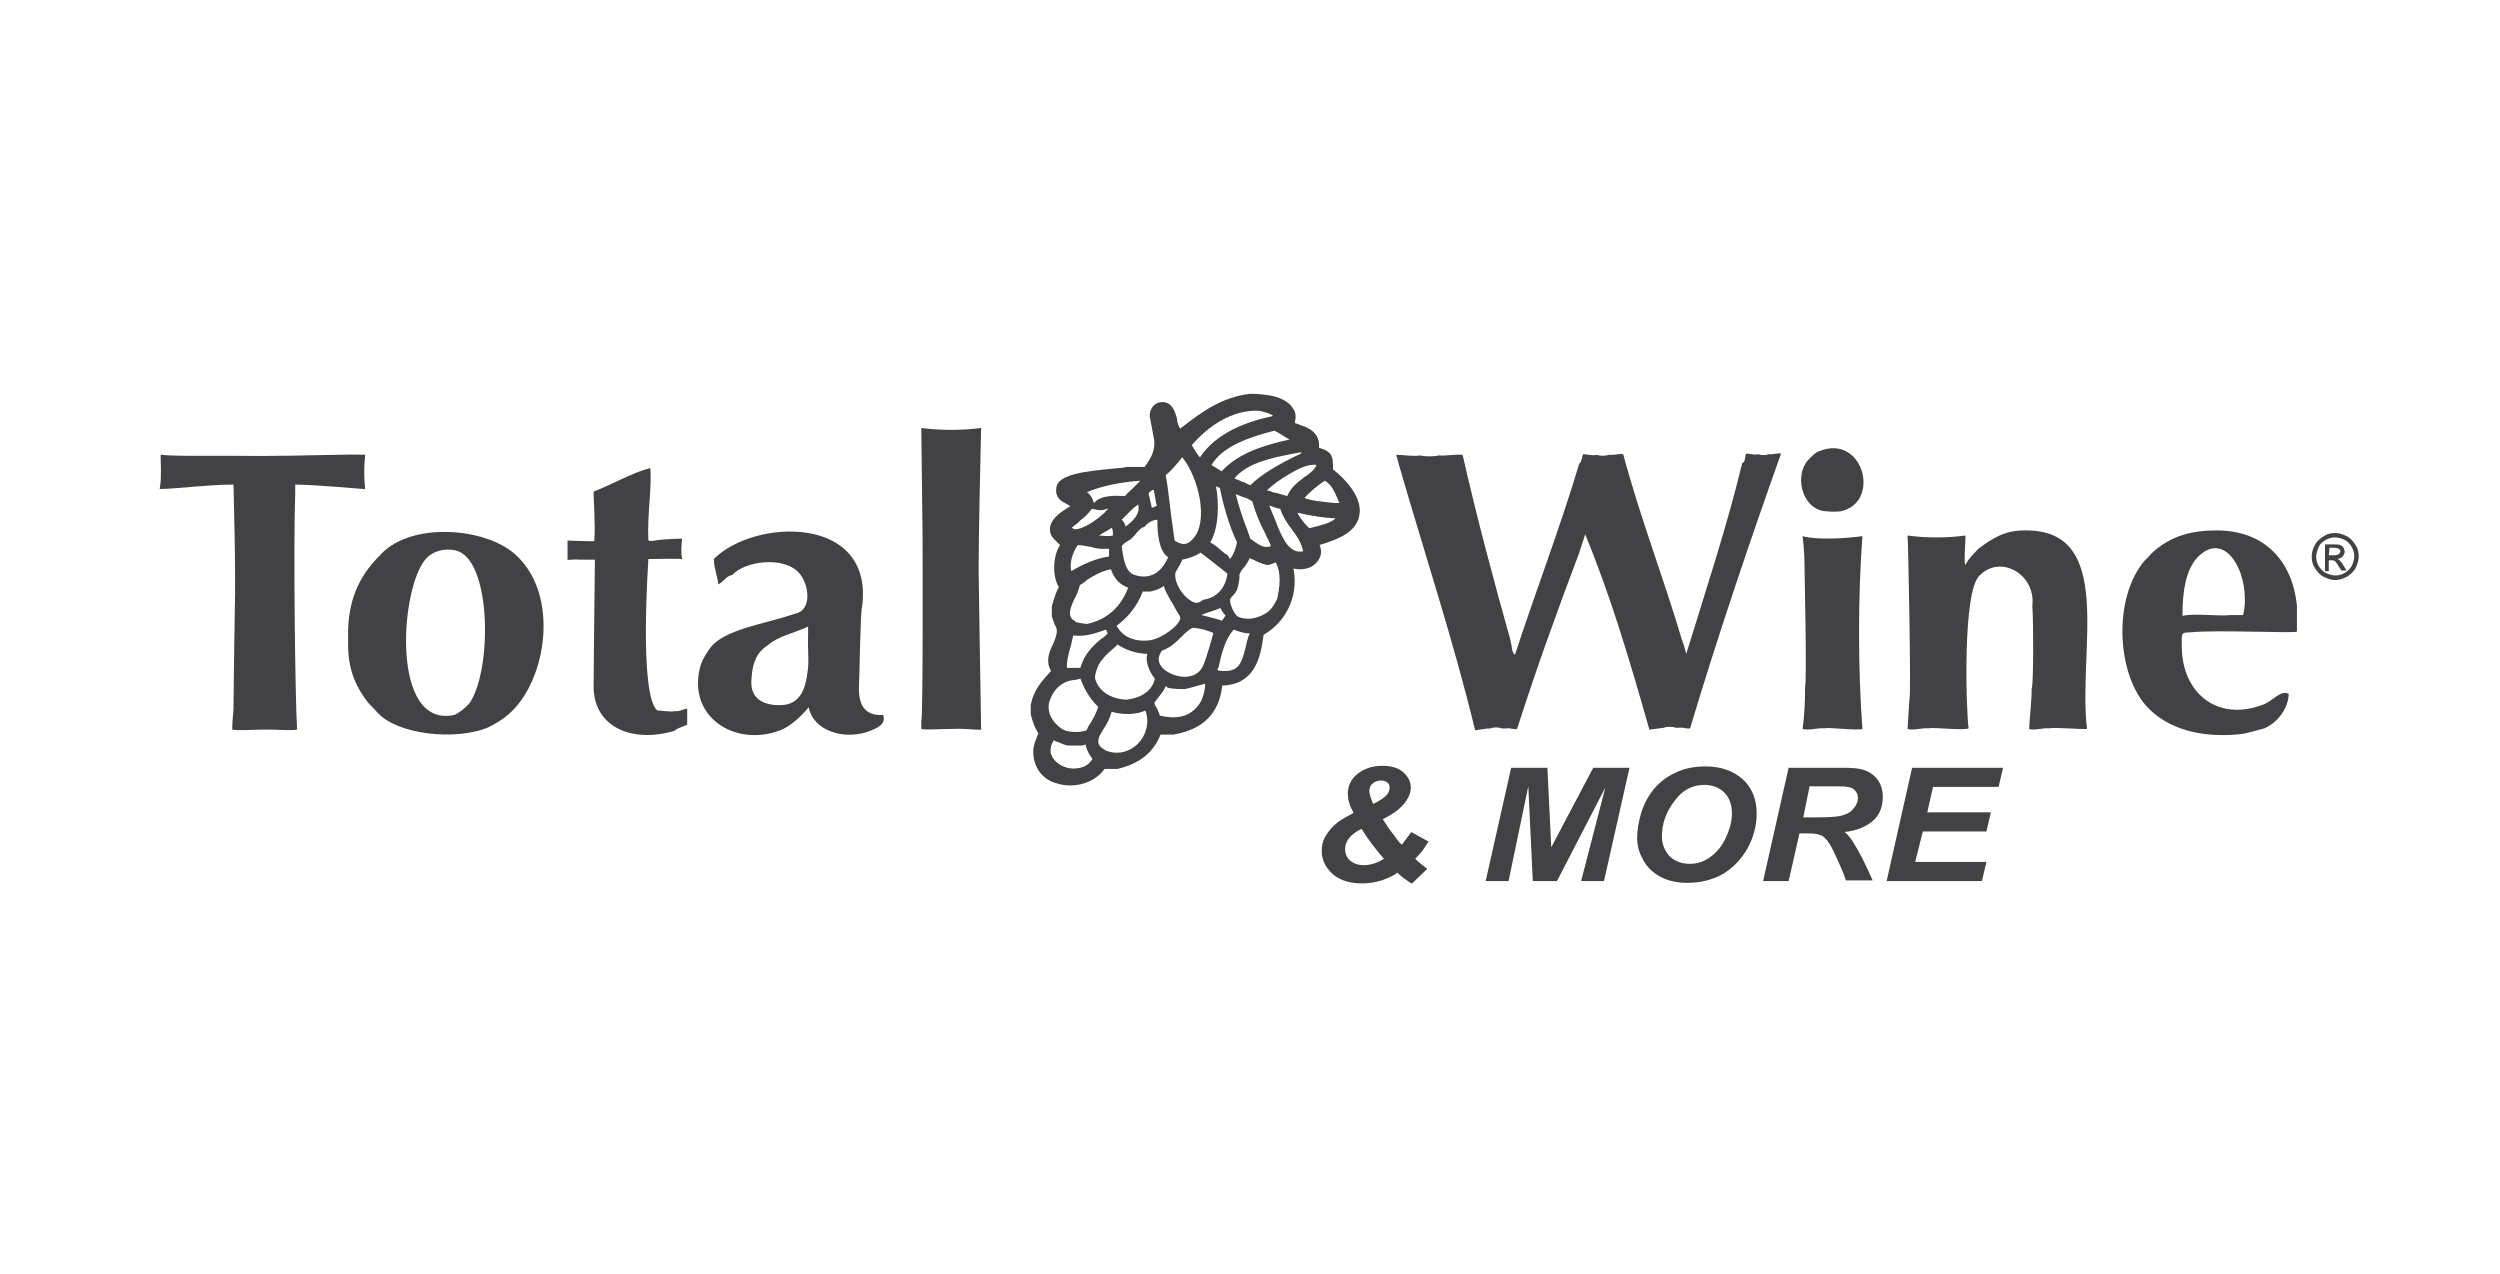
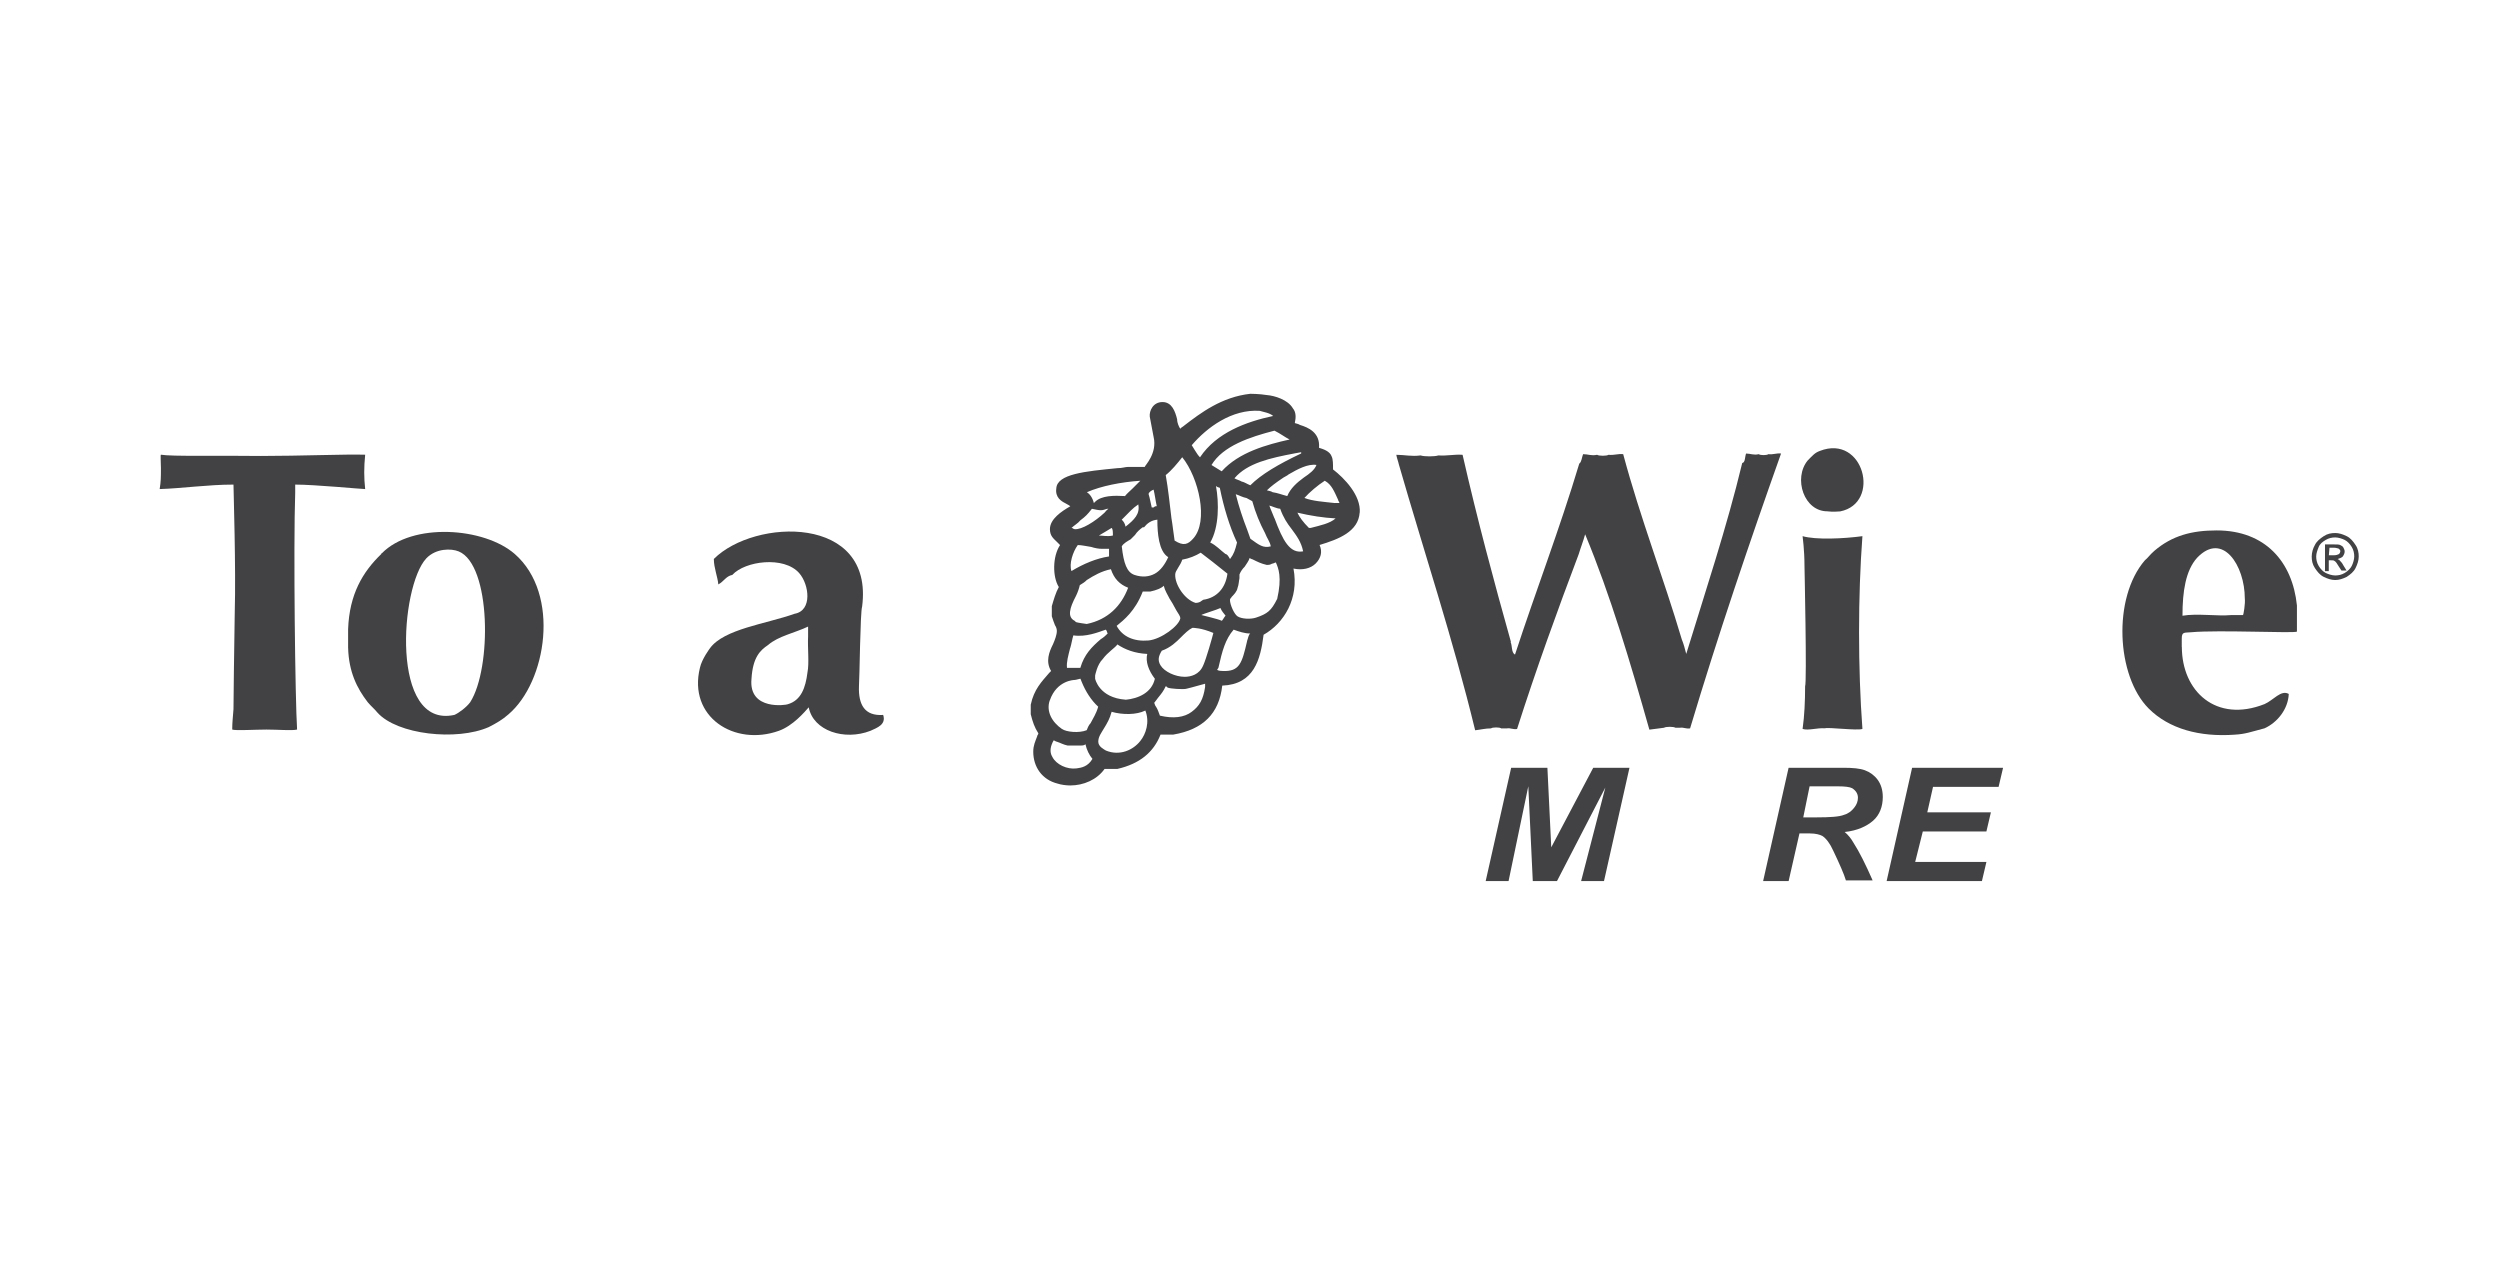
<svg xmlns="http://www.w3.org/2000/svg" viewBox="0 0 318 162" version="1.1" id="Layer_1">
  <defs>
    <style>
      .st0 {
        fill: #424143;
      }
    </style>
  </defs>
  <path d="M37.55,61.64v1.05c-.24,6.88,0,26.39.24,30.11-.65.16-2.43,0-3.88,0-1.54,0-3.88.16-4.37,0,0-.89.08-1.54.16-2.59,0-.89.08-7.61.16-12.3.16-5.67-.16-15.54-.16-16.27-3.24,0-6.64.49-9.39.57.16-.97.16-1.54.16-2.67,0-.73-.08-1.7,0-1.7,1.46.24,6.88.08,12.71.16,5.02,0,10.76-.24,13.27-.16-.16,1.62-.16,2.91,0,4.37-.49,0-6.39-.57-8.9-.57Z" class="st0" />
  <path d="M48.48,70.47c0-.08.08-.08.08-.08,3.88-3.97,13.03-3.32,16.92.08,5.83,5.1,4.05,16.27-.81,20.4-.73.65-1.54,1.13-2.51,1.62-4.05,1.78-11.65.97-14.16-1.86-.4-.49-.73-.73-1.21-1.29-1.38-1.78-2.43-3.88-2.51-6.96v-2.35c.16-4.45,1.86-7.28,4.21-9.55ZM57.79,90.94c.57-.24,1.54-.97,2.02-1.62,2.75-4.29,2.67-17.48-1.46-19.18-.97-.4-2.91-.4-4.13.89-3.32,3.56-4.61,21.69,3.56,19.91Z" class="st0" />
-   <path d="M86.76,68.52c-.08.97-.16,1.7,0,2.59-.65-.08-3.4,0-4.29,0,0,.4-1.21,17.24,1.13,19.26.4,0,2.02.24,2.19.08.73.08,1.05-.24,1.62-.32v2.02c-.49.32-1.21.4-1.62.81-5.42,1.62-10.44-.49-10.28-5.91,0-1.62.08-8.5.08-8.58,0-.65.08-6.07.08-7.28h-1.94c-.73-.08-1.54.08-1.54,0v-2.43c.4,0,2.19.08,2.59.08h.81c.16-1.86-.08-5.5-.08-5.83v-.49c2.19-.81,4.78-2.35,7.2-2.99.24,2.43-.4,5.91-.24,9.15.08.24.57.08.81.08.81-.16,2.75-.24,3.48-.24Z" class="st0" />
-   <path d="M121.16,92.72c-1.78,0-3.32.16-3.97,0v-1.05c.24-.24.16-22.91.16-23.39,0-.4-.16-13.44-.16-13.84,2.43.32,5.18.32,7.61,0-.08,3.56-.32,13.27-.32,18.13.08,4.21.24,16.83.32,20.23-.65.08-1.94-.16-3.64-.08Z" class="st0" />
  <path d="M109.26,87.3c-.08,2.35.73,3.8,3.08,3.64.4,1.21-.73,1.62-1.62,2.02-3.32,1.29-7.28,0-7.85-2.99-.57.65-2.02,2.35-3.8,2.99-5.67,2.02-11.57-1.78-10.04-8.01.24-1.13,1.29-2.51,1.29-2.51,1.78-2.43,7.12-3.08,10.76-4.37,2.27-.4,1.86-3.72.57-5.18-1.94-2.19-6.88-1.54-8.5.24-.81.16-1.05.81-1.78,1.21-.08-.97-.57-2.1-.57-3.24,5.18-5.18,20.4-5.67,18.86,6.07-.24.65-.32,9.23-.4,10.12ZM102.79,80.91v-1.21c-1.7.81-3.8,1.21-5.1,2.35-.97.65-1.94,1.54-2.1,4.29-.4,4.13,4.53,3.32,4.61,3.24,1.7-.49,2.27-2.1,2.51-4.05.24-1.21,0-3.08.08-4.61Z" class="st0" />
-   <path d="M232.53,65.04c-3.08.08-4.45-4.21-2.59-6.47.65-.65.89-.97,1.54-1.21,5.58-2.19,7.85,6.64,2.59,7.69-.08,0-.97.08-1.54,0Z" class="st0" />
+   <path d="M232.53,65.04c-3.08.08-4.45-4.21-2.59-6.47.65-.65.89-.97,1.54-1.21,5.58-2.19,7.85,6.64,2.59,7.69-.08,0-.97.08-1.54,0" class="st0" />
  <path d="M192.14,81.64c.24.49.08,1.38.57,1.62,2.67-8.17,5.67-15.94,8.17-24.28.32-.24.32-.81.49-1.21.65,0,1.05.24,1.78.08.24.16,1.21.16,1.46,0,.73.08,1.21-.16,1.86-.08,2.19,8.17,5.1,15.62,7.45,23.55.24.57.4,1.21.57,1.86,2.43-7.93,5.18-16.19,7.12-24.28.4-.08.32-.73.49-1.21.57,0,.97.24,1.62.08.16.16,1.05.16,1.21,0,.65.08,1.05-.16,1.62-.08-4.05,11.41-8.01,23.07-11.57,34.96-.57.08-.81-.16-1.29-.08h-.57c-.24-.16-1.21-.16-1.46,0-.65.08-1.29.16-1.86.24-2.43-8.58-4.94-17.08-8.17-24.85-.24.89-.57,1.7-.81,2.51-2.75,7.28-5.42,14.65-7.85,22.26-.57.08-.81-.16-1.29-.08h-.73c-.16-.16-1.13-.16-1.29,0-.73,0-1.29.16-2.02.24-2.83-11.65-6.47-22.58-9.71-33.83-.08-.4-.24-.73-.32-1.21,1.05,0,1.94.24,3.08.08.49.16,1.78.16,2.27,0,1.13.08,2.02-.16,3.08-.08,1.86,8.17,3.97,16.03,6.15,23.8Z" class="st0" />
  <path d="M277.53,82.28c0,5.67,4.37,9.71,10.52,7.28,1.13-.49,2.1-1.86,3.08-1.29-.08,1.94-1.46,3.64-3.08,4.37-1.86.49-2.43.73-3.8.81-4.45.32-8.34-.73-10.93-3.32-4.13-4.13-4.61-14.08-.49-18.86.4-.32.57-.65,1.21-1.21,2.27-1.94,4.78-2.59,7.93-2.59,6.15,0,9.63,3.97,10.2,9.55v3.32c-.32.24-9.87-.24-13.44.08-.89.08-1.21-.08-1.21.81,0,.24,0,.65,0,1.05ZM285.54,76.13c0-4.21-2.83-8.58-6.07-5.18-1.46,1.62-1.86,4.29-1.86,7.37,1.86-.32,4.45.08,6.15-.08h1.54c.08,0,.32-1.54.24-2.1Z" class="st0" />
  <path d="M229.53,71.92c0-1.94-.24-3.72-.24-3.72,1.7.49,5.26.32,7.61,0-.57,7.61-.57,16.83,0,24.52-.65.24-4.37-.24-4.78-.08-.97-.08-2.1.32-2.83.08.24-1.7.32-3.56.32-5.42.24-.49-.08-15.3-.08-15.38Z" class="st0" />
-   <path d="M260.7,92.64c-.89-.08-1.94.32-2.59.08.08-1.78.32-3.4.32-5.18.24-.24.24-8.5.08-10.44.49-4.05-4.05-6.64-6.72-3.88-2.19,2.02-1.7,17.32-1.38,19.42-.49.32-4.53-.16-5.02,0-.97-.08-2.02.32-2.75.08.08-1.29.16-2.51.24-3.8.24-.24-.16-20.48-.24-20.8,2.35.32,5.02.32,7.37,0,0,1.05-.24,3.72,0,3.72.4-.81,1.05-1.38,1.62-2.02,1.62-1.21,3.24-2.35,5.83-2.35,11.74-.24,6.8,15.3,8.01,25.25-.65.08-4.21-.24-4.78-.08Z" class="st0" />
  <path d="M297.04,67.8c.49,0,.97.16,1.46.4s.81.65,1.13,1.13.4.97.4,1.46-.16.97-.4,1.46c-.24.49-.65.81-1.13,1.13-.49.24-.97.4-1.46.4s-.97-.16-1.46-.4-.81-.65-1.13-1.13-.4-.97-.4-1.46.16-1.05.4-1.46c.24-.49.65-.81,1.13-1.13s.97-.4,1.46-.4ZM297.04,68.36c-.4,0-.81.08-1.21.32s-.73.49-.89.89-.32.81-.32,1.21.08.81.32,1.21.57.73.89.89.81.32,1.21.32.81-.08,1.21-.32.73-.57.89-.89.32-.81.32-1.21-.08-.81-.32-1.21-.57-.73-.89-.89-.81-.32-1.21-.32ZM295.74,72.49v-3.24h1.13c.4,0,.65,0,.81.08s.32.16.4.32c.08.16.16.32.16.49,0,.24-.08.4-.24.65-.16.16-.4.24-.65.32.08.08.24.08.24.16.16.16.32.32.49.65l.4.65h-.65l-.32-.49c-.24-.4-.4-.65-.57-.73-.08-.08-.24-.08-.4-.08h-.32v1.38h-.49v-.16h0ZM296.23,70.63h.65c.32,0,.49-.08.65-.16.08-.08.16-.24.16-.32s0-.16-.08-.24c-.08-.08-.16-.16-.24-.16s-.24-.08-.49-.08h-.57l-.08.97h0Z" class="st0" />
  <path d="M172.96,65.21c.16-2.19-1.94-4.37-3.4-5.5v-.16c0-.49,0-1.13-.16-1.46-.24-.73-1.13-.97-1.62-1.13.16-1.94-1.38-2.59-2.43-2.91-.24-.16-.49-.16-.65-.24.16-.73.16-1.38-.24-1.86-.65-1.13-2.35-1.62-3.32-1.7-.97-.16-2.1-.16-2.1-.16-3.64.4-6.31,2.43-8.42,4.05-.16.16-.4.24-.49.4-.16-.24-.4-.73-.4-1.21-.24-.97-.65-2.19-1.86-2.19s-1.7,1.13-1.62,1.86l.49,2.59c.49,2.1-1.13,3.64-1.13,3.8h-2.1c-.4,0-.73.16-1.38.16-4.05.4-7.69.73-7.77,2.59-.16,1.13.65,1.62,1.13,1.86.24.16.49.24.65.4-1.13.65-2.59,1.62-2.59,2.91,0,.89.49,1.21.89,1.62.16.16.24.24.4.4-.97,1.46-.97,4.05-.16,5.34-.4.73-.65,1.62-.89,2.43v1.29c.16.49.24.73.4,1.13.16.24.24.49.24.73,0,.49-.24,1.13-.49,1.7-.49.97-.97,2.19-.24,3.4q-.16.16-.24.24c-.97,1.13-1.94,2.1-2.35,4.05v1.21c.24.97.49,1.7.97,2.43,0,.16-.16.24-.16.4-.24.65-.49,1.13-.49,1.94,0,1.94,1.13,3.56,3.08,4.05.49.16,1.13.24,1.62.24,1.7,0,3.4-.73,4.37-2.1h1.62c2.83-.65,4.61-2.1,5.5-4.37h1.62c3.8-.65,5.83-2.67,6.23-6.23,4.05-.16,4.86-3.32,5.26-6.47,2.59-1.46,4.53-4.61,3.8-8.42,1.13.24,2.19,0,2.83-.65s.89-1.46.49-2.35c2.43-.73,4.94-1.7,5.1-4.13ZM167.46,59.13c-.24.65-.89,1.13-1.62,1.62-.89.65-1.7,1.38-2.1,2.35-.65-.16-1.21-.4-1.86-.49-.24-.16-.49-.16-.73-.24.49-.49,1.13-.97,2.1-1.62.24-.16.49-.24.65-.4,1.13-.65,2.43-1.38,3.56-1.21ZM155.4,78.96c-.49-.24-2.35-.65-2.59-.73.24-.16,1.94-.65,2.43-.89.16.4.4.65.65.97-.16.16-.4.65-.49.65ZM153.05,76.29l-.24.16c-.16.16-.49.24-.73.24-1.38-.4-2.67-2.35-2.59-3.64,0-.24.16-.49.4-.89.16-.24.4-.65.49-.97.89-.16,1.7-.49,2.35-.89.97.73,2.1,1.62,3.4,2.67-.24,1.86-1.38,3.08-3.08,3.32ZM141.31,72.41c.4,1.21,1.13,1.94,2.19,2.35-.89,2.35-2.59,4.05-5.26,4.61,0,0-1.21-.16-1.38-.24l-.16-.16c-.97-.49-.65-1.62.16-3.16.24-.49.4-.97.49-1.38.4-.24.65-.4.89-.65.89-.57,1.86-1.13,3.08-1.38ZM139.78,68.12c.65-.4,1.13-.65,1.62-.97.16.16.16.49.16.97-.73.16-1.29,0-1.78,0ZM145.36,75.24h.97c.73-.16,1.38-.4,1.7-.73.16.65.49,1.13.73,1.62.16.24.24.4.4.65s.24.49.49.89.49.73.49.97c-.16.97-2.43,2.67-4.05,2.83-1.86.16-3.32-.49-4.05-1.86.89-.73,2.35-1.86,3.32-4.37ZM155.88,70.47c-.65-.49-1.21-1.13-1.94-1.46,1.13-1.94,1.13-5.02.73-7.2.16.16.24.16.49.24.49,2.43,1.21,4.86,2.19,6.96-.24.97-.4,1.46-.89,2.1-.24-.4-.32-.57-.57-.65ZM157.18,62.86c.49.16.89.4,1.38.49.24.16.49.24.73.4.4,1.46.97,2.83,1.62,4.05.24.65.65,1.13.73,1.7-.97.24-1.46-.16-2.59-.97-.16-.4-.24-.73-.4-1.13-.57-1.46-1.05-2.91-1.46-4.53ZM164.62,57.68l.89-.16v.16c-2.91,1.38-5.1,2.67-6.47,4.05-.4-.16-.73-.4-1.13-.49-.24-.16-.65-.24-.89-.4,1.62-1.94,4.61-2.59,7.61-3.16ZM164.06,55.9s.08,0,0,0c-2.91.65-6.47,1.62-8.66,4.05-.24-.16-.4-.24-.65-.4s-.4-.24-.65-.4c1.46-2.43,4.86-3.56,8.01-4.37.81.4,1.29.81,1.94,1.13ZM160.25,52.26c.49.16,1.21.24,1.7.65-3.4.73-7.2,2.1-9.31,5.26-.24-.24-.4-.49-.65-.89-.16-.24-.24-.4-.4-.65,1.94-2.27,5.1-4.61,8.66-4.37ZM150.38,58.16c2.1,2.59,3.4,8.17,1.38,10.36-.65.73-1.21.97-2.35.24-.16-.97-.24-1.94-.4-2.83-.24-1.94-.4-3.64-.73-5.5.73-.57,1.46-1.46,2.1-2.27ZM146.74,62.29c.16.65.24,1.38.4,2.1-.16,0-.24,0-.4.16h-.24c-.16-.65-.24-1.21-.4-1.7,0-.24.4-.49.65-.57ZM145.52,67.07c.4-.49.89-.89,1.7-.97v.16c0,1.46.16,3.88,1.38,4.61-.4.89-.97,1.7-1.7,2.1-.73.4-1.62.49-2.59.16s-1.38-1.46-1.62-3.64c.24-.4.73-.65,1.13-.89l.4-.4.16-.16c.24-.4.65-.73.97-.97-.08,0,.16,0,.16,0ZM142.69,66.1l.24-.24c.65-.65,1.13-1.21,1.86-1.7.24,1.21-.49,1.94-1.62,2.83-.08-.4-.24-.65-.49-.89ZM145.04,61.16c-.4.4-.65.65-.97.97s-.73.65-.97.97c-1.38-.08-2.99-.08-3.8.73l-.16.16c-.16-.65-.49-1.13-.89-1.38,1.86-.81,4.37-1.29,6.8-1.46ZM137.43,66.18c.65-.49.89-.73,1.46-1.46,1.13.24,1.21.24,1.94,0h.16c-.24.16-.4.4-.49.49-1.21,1.13-2.91,2.19-3.8,2.1-.16,0-.24-.16-.4-.16.32-.32.81-.57,1.13-.97ZM137.1,69.33c.49,0,1.13.16,1.7.24.49.16.97.24,1.38.24h.89v.97c-1.62.24-3.32.97-4.78,1.86-.32-.89.16-2.43.81-3.32ZM136.13,82.44c.16-.49.24-1.13.4-1.62,1.62.24,3.16-.4,4.13-.73.16.16.16.4.24.49-.24.24-.49.49-.89.73-1.13.97-2.1,1.94-2.59,3.64h-1.7c-.08-.73.16-1.54.4-2.51ZM133.54,89.08c.89-2.59,3.16-2.59,3.16-2.59.16,0,.65-.16.73-.16l.16.4c.49,1.21,1.21,2.35,2.1,3.16-.24.89-.65,1.46-.97,2.1-.24.24-.4.65-.49.89-.97.4-2.59.24-3.16-.16-1.29-.89-2.02-2.27-1.54-3.64ZM136.94,97.74c-1.21.16-2.59-.49-3.08-1.46-.4-.65-.24-1.38.16-2.1.16,0,.24.16.4.16.49.16.89.4,1.38.49h1.62c.24,0,.49,0,.65-.16.16.73.49,1.38.89,1.86-.57.97-1.38,1.13-2.02,1.21ZM145.04,94.26c-.89,1.13-2.59,1.94-4.37,1.21-.24-.16-.97-.49-.97-1.13s.4-1.13.73-1.7c.4-.65.73-1.21.97-2.1,1.38.4,3.16.4,4.29-.16.57,1.46.08,2.99-.65,3.88ZM143.18,89c-3.4-.24-3.88-2.67-3.88-2.67v-.4s.24-1.38.97-2.1c.65-.89,1.62-1.46,1.86-1.86.97.65,2.19,1.13,3.8,1.21-.24.97.16,2.1.97,3.16-.4,1.78-2.1,2.51-3.72,2.67ZM153.29,87.38c-.24,1.62-.73,2.43-1.7,3.16-.97.73-2.35.89-4.05.49-.16-.4-.24-.73-.49-1.13-.16-.16-.16-.4-.24-.49.16-.24.4-.49.49-.65.4-.49.73-.89.97-1.46.16,0,.24.16.24.16.4.16,1.94.24,2.35.16.73-.16,2.35-.65,2.43-.65v.4h0ZM153.05,84.63c-.49,1.21-1.62,1.46-2.35,1.46-1.21,0-2.59-.65-3.08-1.46-.4-.65-.24-1.21.16-1.86,1.13-.4,1.86-1.13,2.43-1.7.49-.49.97-.97,1.46-1.21.16,0,1.13,0,2.67.65-.16.65-.89,3.24-1.29,4.13ZM158.63,81.55c-.65,2.83-.97,3.88-3.08,3.8-.65,0-.73-.16-.73-.16l.16-.24c.49-2.19.89-3.64,1.94-4.86.65.24,1.38.49,2.1.49-.24.24-.24.57-.4.97ZM162.44,76.21c-.73,1.46-1.21,1.86-2.67,2.35-.73.24-1.86.16-2.35-.16-.4-.24-.97-1.46-.97-2.1,0-.16.16-.24.24-.4.24-.24.65-.65.73-1.13.16-.4.16-.89.24-1.21v-.49c.16-.4.4-.73.65-.97.24-.4.49-.65.65-1.13.16.16.4.16.49.24.49.24.97.49,1.7.65.16,0,.4,0,.65-.16.16,0,.4-.16.49-.16.32.73.81,1.86.16,4.69ZM162.11,65.93c-.24-.65-.49-1.13-.65-1.62.16,0,.97.4,1.38.4.4,1.13.89,1.86,1.46,2.59.65.89,1.21,1.62,1.46,2.83-1.7.32-2.59-1.38-3.64-4.21ZM166.73,67.15h-.24c-.73-.73-1.21-1.38-1.46-1.94,1.7.4,3.32.65,4.86.73-.73.65-1.94.89-3.16,1.21ZM169.8,63.99c-1.38-.16-2.83-.24-3.88-.65.65-.73,1.7-1.62,2.59-2.19.89.49,1.21,1.38,1.7,2.43,0,.16.16.24.16.4h-.57Z" class="st0" />
  <g>
-     <path d="M179.52,105.84l2.19,1.21c-.24.4-.49.73-.81,1.21-.32.4-.65.73-.89.97.4.4.89.81,1.54,1.29l-1.94,1.86c-.24-.08-.57-.32-.89-.57-.4-.24-.73-.57-.97-.81-.49.4-1.13.65-1.94.97-.81.24-1.62.4-2.51.4-1.62,0-2.91-.4-3.8-1.21s-1.38-1.78-1.38-2.91c0-.73.16-1.38.57-2.02s.81-1.13,1.46-1.62c.4-.32,1.13-.73,2.02-1.21-.49-.89-.73-1.7-.73-2.43,0-.97.4-1.86,1.21-2.51s1.86-1.05,3.16-1.05c1.13,0,2.02.24,2.67.81s.97,1.21.97,1.94c0,.65-.24,1.29-.81,2.02-.57.73-1.46,1.38-2.75,2.02.4.65.89,1.38,1.54,2.19.32.49.65.89.89,1.05.24-.32.65-.89,1.21-1.62ZM173.2,105.43c-1.38.65-2.1,1.54-2.1,2.59,0,.57.24,1.13.65,1.46s.97.57,1.7.57c.81,0,1.7-.24,2.59-.81-1.05-1.21-2.02-2.43-2.83-3.8ZM174.66,102.27c.81-.4,1.46-.81,1.78-1.21.24-.32.32-.57.32-.89,0-.24-.08-.49-.32-.65-.16-.16-.49-.24-.81-.24-.4,0-.81.16-1.05.4-.32.24-.4.65-.4,1.05.08.49.24.97.49,1.54Z" class="st0" />
    <path d="M198.05,112.07h-3.08l-.57-12.06-2.51,12.06h-2.91l3.24-14.41h4.61l.49,10.12,5.34-10.12h4.61l-3.24,14.41h-2.91l3.08-11.9-6.15,11.9Z" class="st0" />
-     <path d="M208.25,106.48c0-.89.16-1.78.4-2.67.32-1.29.89-2.35,1.62-3.32.73-.89,1.7-1.7,2.83-2.19,1.13-.57,2.43-.81,3.88-.81,1.94,0,3.48.57,4.69,1.62,1.21,1.13,1.78,2.59,1.78,4.37,0,1.54-.4,2.99-1.13,4.37-.81,1.46-1.86,2.51-3.16,3.32-1.29.73-2.83,1.13-4.53,1.13-1.46,0-2.67-.32-3.64-.89s-1.7-1.38-2.1-2.27c-.49-.89-.65-1.78-.65-2.67ZM211.4,106.4c0,.97.32,1.78.97,2.51.65.65,1.54.97,2.59.97.89,0,1.7-.24,2.51-.81s1.46-1.29,2.02-2.43c.49-1.05.81-2.1.81-3.16,0-1.13-.32-2.02-.97-2.67s-1.54-.97-2.51-.97c-1.54,0-2.83.65-3.8,2.02-1.13,1.46-1.62,2.91-1.62,4.53Z" class="st0" />
    <path d="M227.51,112.07h-3.24l3.24-14.41h6.96c1.21,0,2.1.08,2.75.32.65.24,1.21.65,1.62,1.21s.65,1.29.65,2.19c0,1.21-.4,2.27-1.21,2.99s-2.02,1.29-3.64,1.46c.4.32.81.81,1.13,1.38.73,1.13,1.54,2.75,2.43,4.78h-3.4c-.24-.81-.81-2.1-1.62-3.8-.4-.89-.89-1.54-1.38-1.86-.32-.16-.81-.32-1.62-.32h-1.29l-1.38,6.07ZM229.37,103.97h1.7c1.7,0,2.91-.08,3.48-.32.57-.16.97-.49,1.29-.89s.49-.81.49-1.29-.24-.89-.73-1.21c-.32-.16-.89-.24-1.86-.24h-3.56l-.81,3.97Z" class="st0" />
    <path d="M239.98,112.07l3.24-14.41h11.57l-.57,2.43h-8.34l-.73,3.24h8.09l-.57,2.43h-8.09l-.97,3.88h9.06l-.57,2.43s-12.14,0-12.14,0Z" class="st0" />
  </g>
</svg>